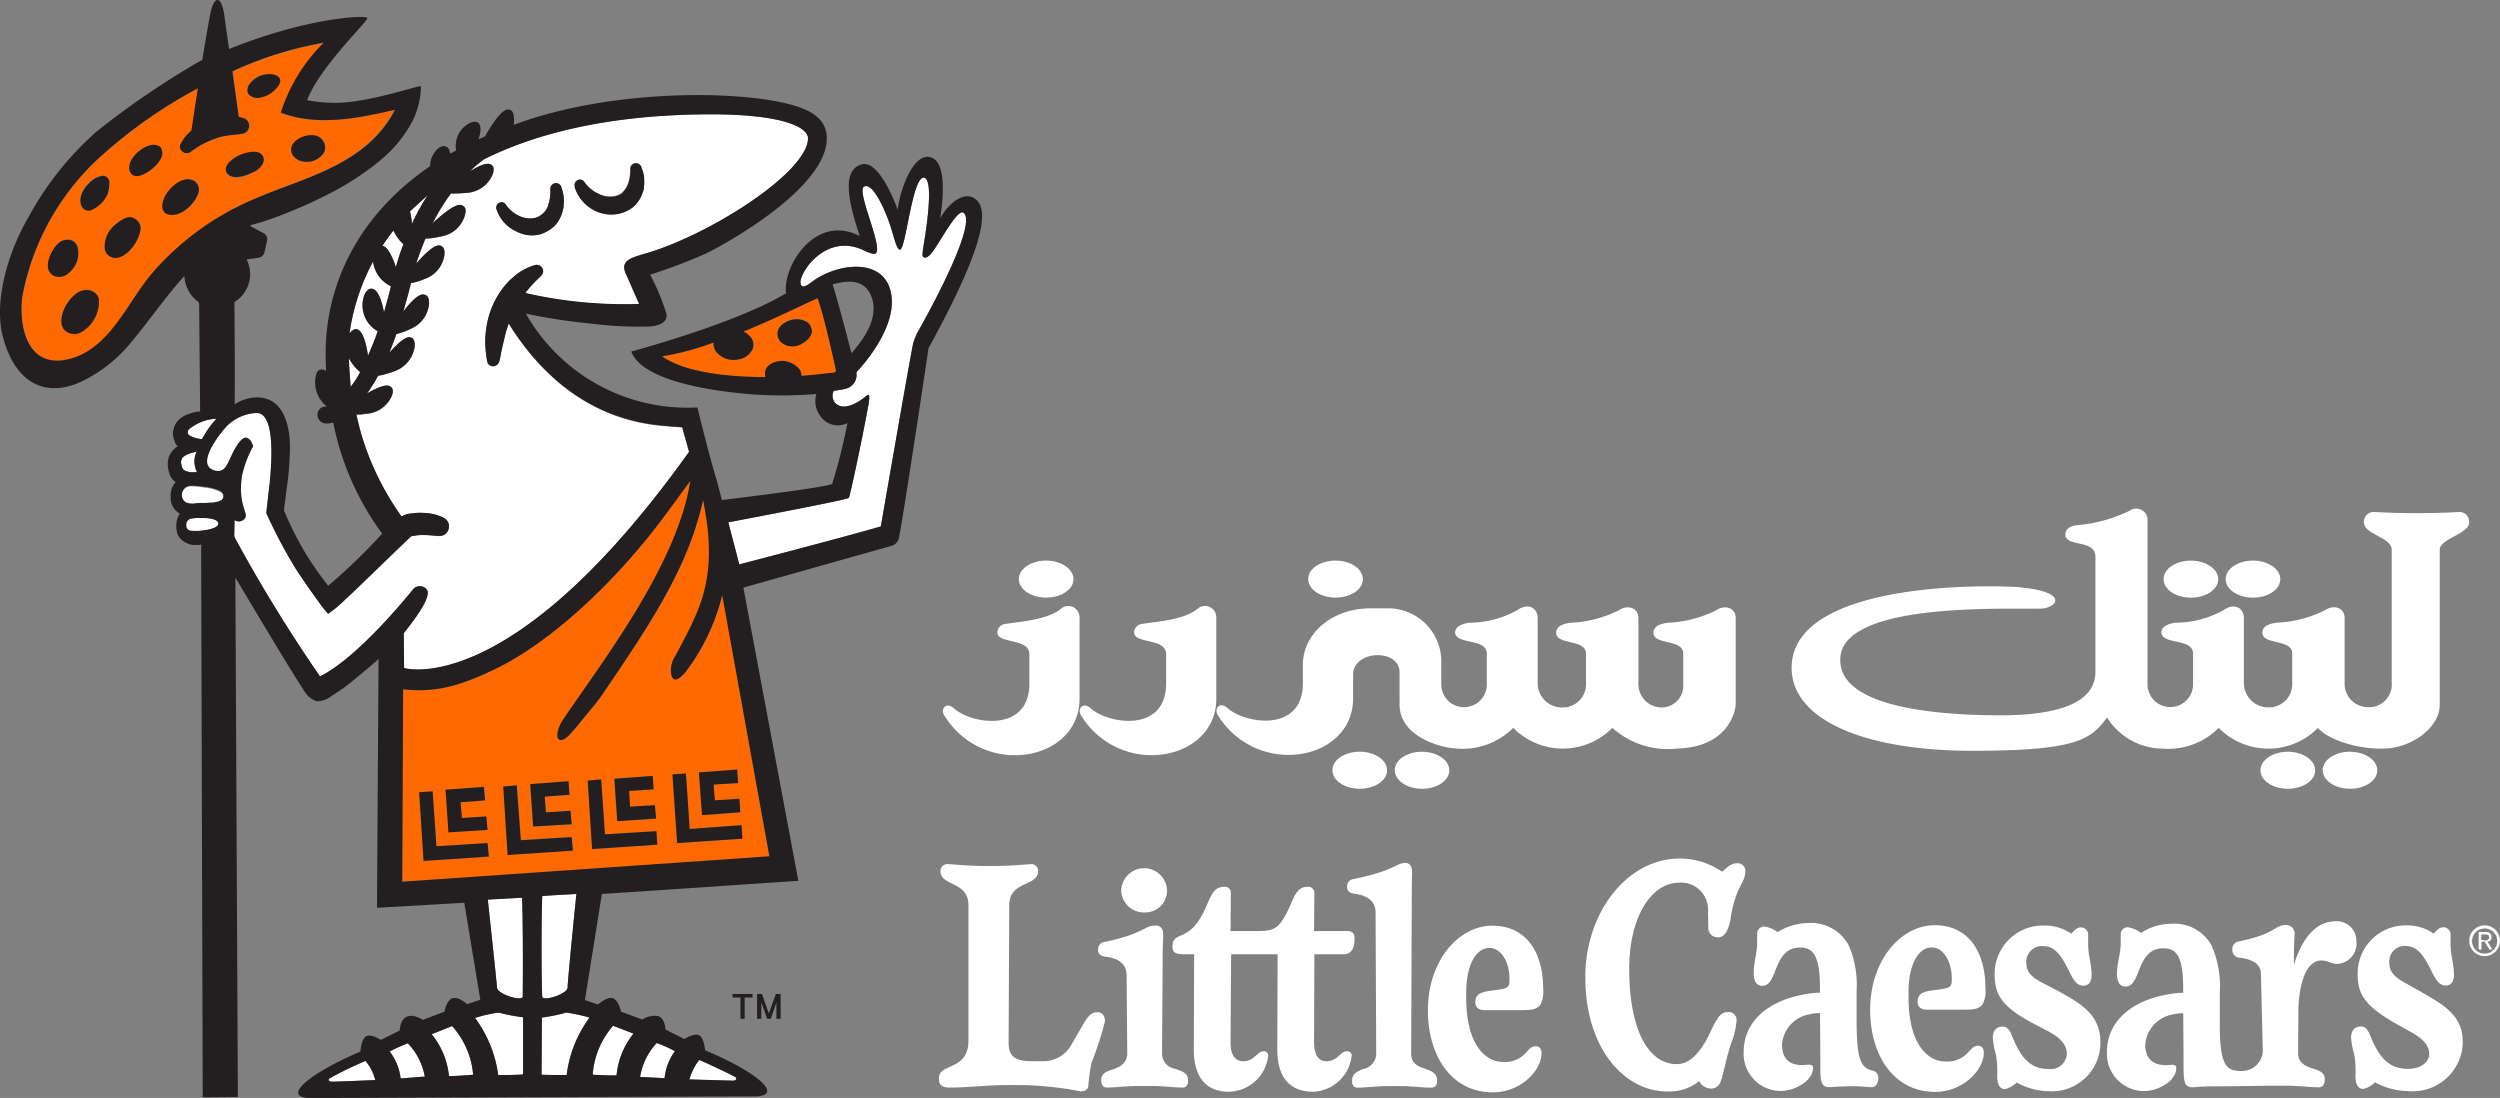
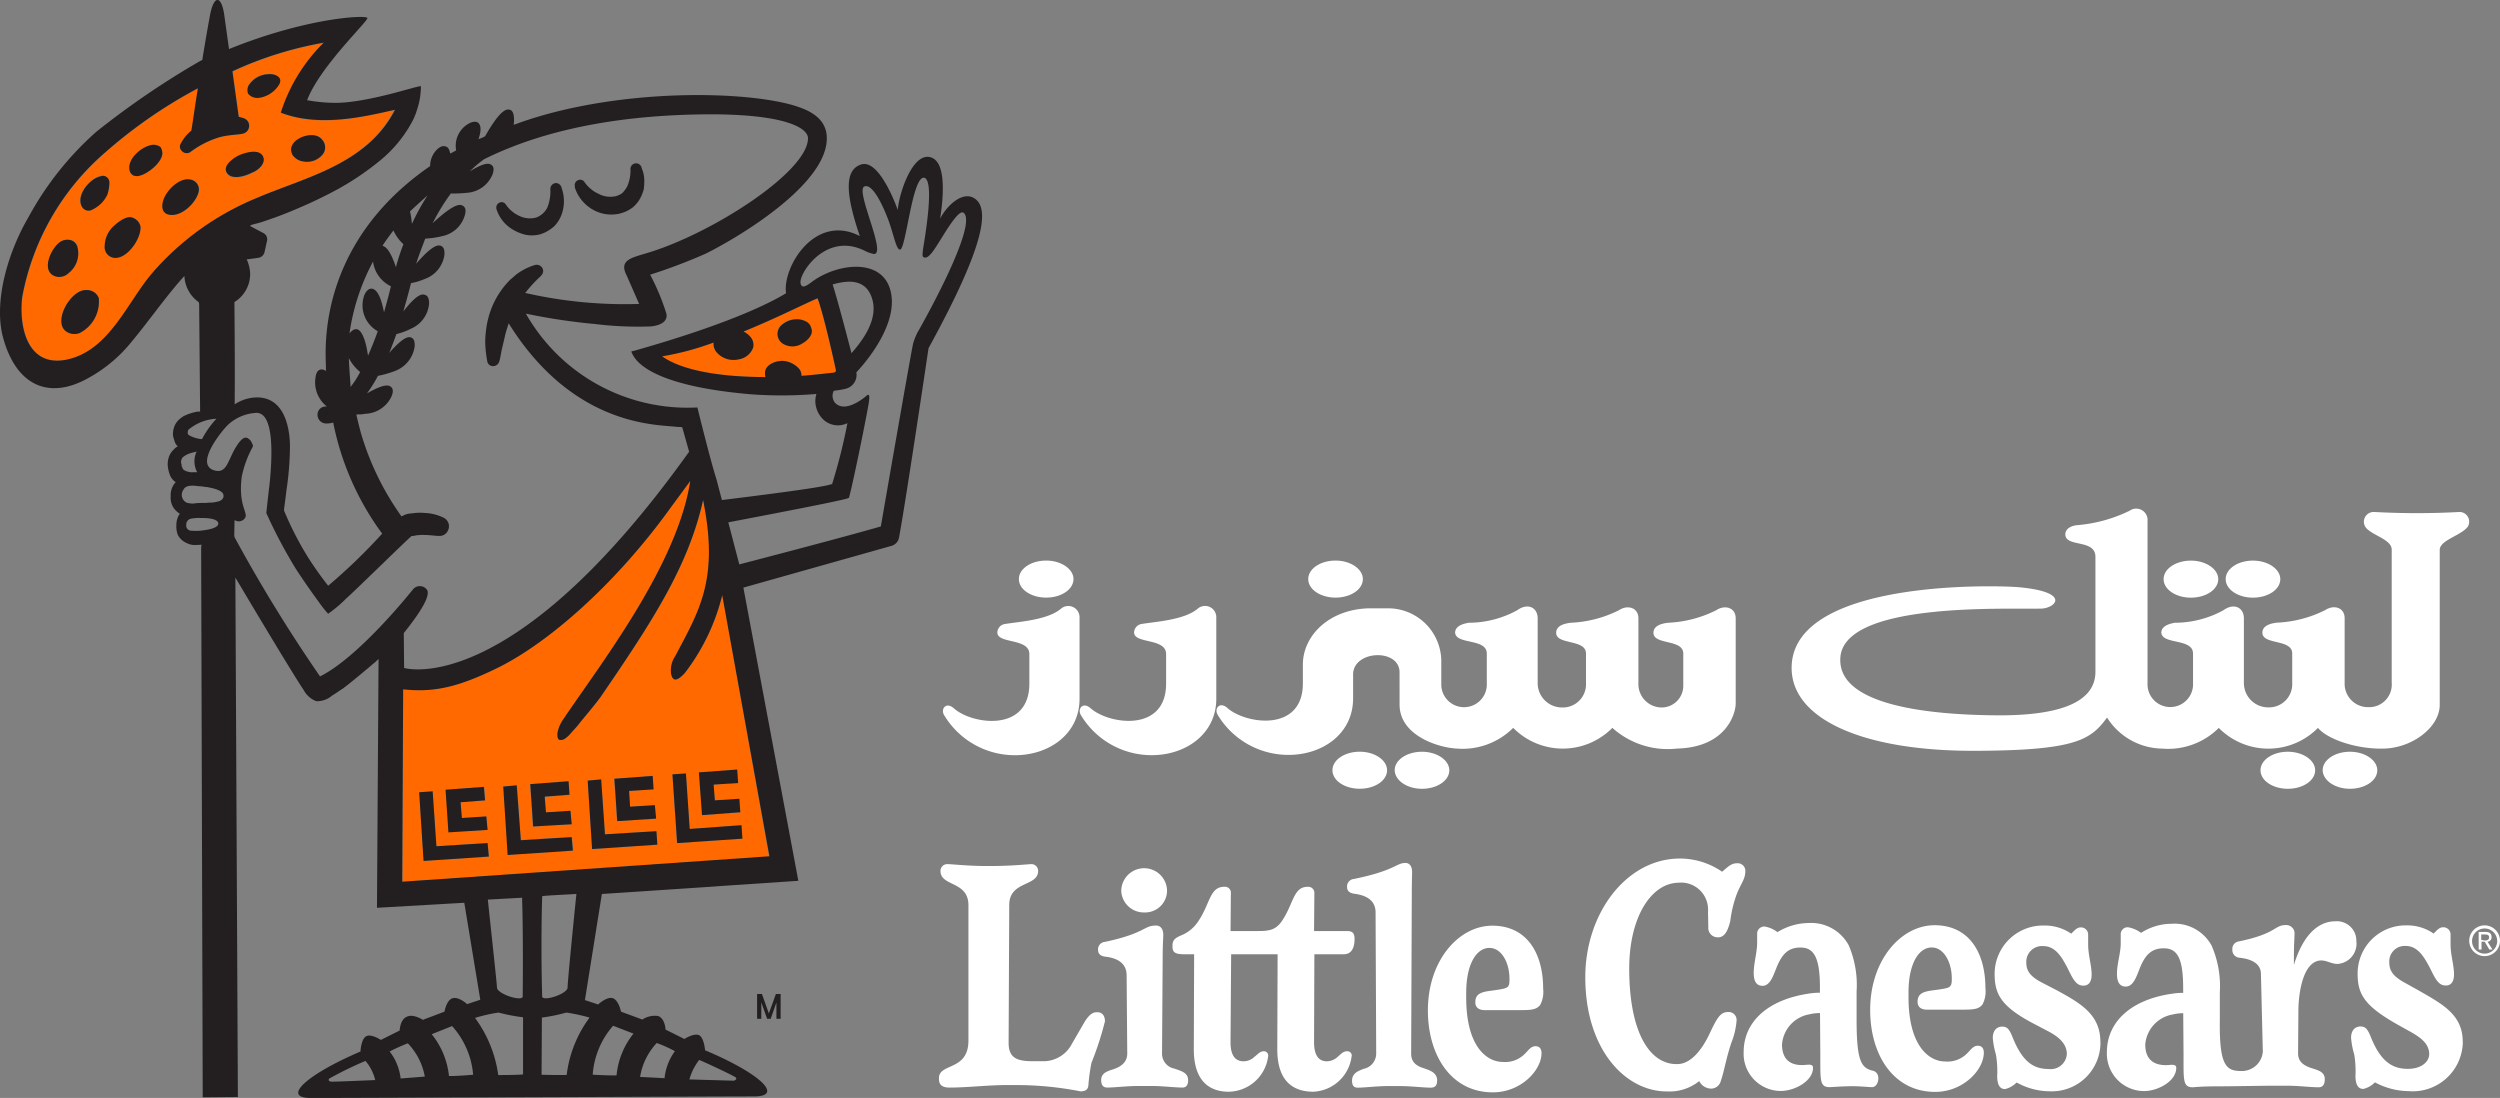
<svg xmlns="http://www.w3.org/2000/svg" width="174.66" height="76.706" viewBox="0 0 174.66 76.706">
  <rect x="0" y="0" width="174.66" height="76.706" fill="#808080" stroke="none" />
  <defs>
    <clipPath id="clip-path">
      <rect id="Rectangle_2" data-name="Rectangle 2" width="174.66" height="76.706" fill="none" />
    </clipPath>
  </defs>
  <g id="Group_3" data-name="Group 3" transform="translate(0.001 0)">
-     <path id="Path_1" data-name="Path 1" d="M71.725,95.428v.247h-.549v1.488h-.294V95.675h-.55v-.247Z" transform="translate(-19.152 -25.985)" fill="#231f20" />
    <path id="Path_2" data-name="Path 2" d="M73.024,95.428l.485,1.361L74,95.428h.331v1.736h-.294V96.017l-.4,1.146h-.25l-.406-1.15v1.15h-.294V95.428Z" transform="translate(-19.794 -25.985)" fill="#231f20" />
    <g id="Group_2" data-name="Group 2" transform="translate(-0.001 0)">
      <g id="Group_1" data-name="Group 1" clip-path="url(#clip-path)">
        <path id="Path_3" data-name="Path 3" d="M198.13,87.1a1.074,1.074,0,0,0,0,2.149,1.074,1.074,0,1,0,0-2.149m0,1.974a.872.872,0,0,1-.877-.9.878.878,0,1,1,.877.9m.483-1.163c0-.241-.132-.351-.438-.351h-.461v1.228h.2v-.548h.218l.33.548h.219l-.35-.548a.3.3,0,0,0,.285-.33m-.723.2v-.373h.262c.22,0,.285.065.285.2s-.065.219-.307.219Zm-78.915,8.112a2.826,2.826,0,0,1-2.675,2.5c-1.316,0-2.521-.635-2.521-2.96l.022-6.644h-3.246l-.044,6.14c0,.9.307,1.338.921,1.338a1.114,1.114,0,0,0,.746-.307c.307-.241.394-.394.68-.394a.3.3,0,0,1,.285.328,2.826,2.826,0,0,1-2.763,2.5c-1.228,0-2.434-.635-2.434-2.96l.023-6.644h-.658c-.68,0-.855-.132-.855-.548,0-.4.109-.549.548-.746a2.617,2.617,0,0,0,1.294-1.074c.789-1.184.767-2.346,1.776-2.346a.415.415,0,0,1,.461.46l-.022,2.631h1.864c.811,0,1.294-.044,1.755-.745.789-1.185.767-2.346,1.776-2.346a.426.426,0,0,1,.461.46l-.022,2.631h2.28c.351,0,.549.088.549.549,0,.416-.087,1.074-.768,1.074h-2.039l-.022,6.14c0,.9.307,1.338.9,1.338a1.129,1.129,0,0,0,.768-.329c.306-.263.394-.373.658-.373a.3.3,0,0,1,.307.328m5.963,1.733c0,.285-.108.482-.437.482-.527,0-1.382-.11-2.149-.11h-.877c-.746,0-1.579.11-2.084.11-.306,0-.394-.2-.394-.482,0-.526.416-.68.811-.833a1.091,1.091,0,0,0,.876-1.053l-.044-9.932c-.022-.548-.328-1.1-1.49-1.249-.329-.044-.5-.2-.5-.461a.522.522,0,0,1,.482-.571c2.894-.592,2.938-1.118,3.6-1.118.284,0,.46.241.46.636,0,.219-.022.592-.022,1.666l-.044,11.029c0,.592.373.855.877,1.009.439.154.942.307.942.877M102.88,84.707a1.6,1.6,0,0,1,3.2,0,1.532,1.532,0,0,1-1.6,1.49,1.576,1.576,0,0,1-1.6-1.49m27.015,6.666c.108-.11.108-.307.108-.549,0-1.1-.547-2.149-1.4-2.149-.9,0-1.623,1.118-1.623,3.136v.329c0,3.53,1.512,4.5,2.543,4.5a1.92,1.92,0,0,0,1.535-.548c.263-.242.417-.549.768-.549.306,0,.416.22.416.482,0,1.207-1.447,2.741-3.4,2.741-2.917,0-4.539-2.588-4.539-5.723,0-3.509,2.171-5.921,4.5-5.921,2.391,0,3.553,1.885,3.553,4.408a1.964,1.964,0,0,1-.2,1.118c-.285.373-.679.373-1.6.373h-2.28c-.4,0-.659-.175-.659-.548,0-.57.373-.723,1.14-.811.789-.11,1.009-.154,1.141-.285M101.74,93.807A21.9,21.9,0,0,1,100.8,96.7a13.1,13.1,0,0,0-.22,1.623c-.044.263-.219.373-.548.373a23.2,23.2,0,0,0-4.408-.439h-.745c-1.359,0-2.7.175-4.013.175-.7,0-.723-.4-.723-.658,0-1.075,2.061-.482,2.061-2.631V85.693c0-1.71-1.951-1.293-1.951-2.39a.467.467,0,0,1,.46-.482c.373,0,1.381.132,2.785.132h.329c1.4,0,2.61-.132,2.784-.132a.468.468,0,0,1,.461.482c0,1.1-2.017.68-2.017,2.368l-.044,9.561c-.022,1.14.57,1.359,1.71,1.359h.811a2.252,2.252,0,0,0,1.908-1.228l.877-1.514c.351-.57.613-.68.855-.68.438-.022.57.329.57.636m5.811,4.1c0,.285-.087.526-.394.526-.526,0-1.4-.11-2.193-.11h-.878c-.789,0-1.666.11-2.193.11-.329,0-.416-.242-.416-.526,0-.482.416-.614.833-.746.461-.154.987-.438.987-1.1l-.044-5.525c-.022-.549-.328-1.118-1.513-1.25-.329-.044-.482-.219-.482-.461a.521.521,0,0,1,.482-.57c2.872-.614,2.675-1.14,3.575-1.14.307,0,.5.241.5.658,0,.219-.044.592-.044,1.666l-.044,6.621a1.065,1.065,0,0,0,.878,1.053c.416.154.942.263.942.79m63.742-2.653a3.4,3.4,0,0,1-3.574,3.443,4.791,4.791,0,0,1-2.281-.614,1.713,1.713,0,0,1-.812.461c-.437,0-.547-.439-.547-.921a6.981,6.981,0,0,0-.088-1.491,5.674,5.674,0,0,1-.22-1.162c0-.5.263-.79.659-.79.328,0,.482.154.7.68.679,1.733,1.447,2.281,2.543,2.281a1.131,1.131,0,0,0,1.272-1.03c0-.745-.571-1.228-1.338-1.623l-.747-.394c-2.5-1.272-2.96-2.149-2.96-3.6a3.379,3.379,0,0,1,3.443-3.377,3.24,3.24,0,0,1,1.907.57c.263-.263.417-.438.659-.438a.5.5,0,0,1,.525.5v.7c0,.723.242,1.447.242,2.1,0,.461-.176.768-.57.768-.482,0-.7-.373-1.1-1.206-.394-.746-.833-1.557-1.709-1.557a1.1,1.1,0,0,0-1.185,1.14c0,.526.2.942,1.075,1.4l1.1.57c1.6.878,3,1.666,3,3.574m17.892-6.973a1.423,1.423,0,0,1-1.315,1.535c-.439,0-.746-.242-1.141-.242-1.118,0-1.557,1.776-1.6,3.377l-.022,3.114c0,.57.372.832.877,1.009.439.154.987.241.987.79,0,.306-.088.57-.438.57-.527,0-1.4-.11-2.216-.11h-.877c-.9,0-2.872.044-4.057.044-.592,0-1.184.023-1.622.066-.7,0-.657-.461-.657-2.193l-.022-2.982a2.96,2.96,0,0,0-.724.087,2.313,2.313,0,0,0-1.929,2.105c0,1.009.571,1.513,1.666,1.426.372-.044.5.021.5.2,0,.943-1.294,1.623-2.258,1.623a2.61,2.61,0,0,1-2.588-2.719c0-2.1,1.667-3.705,4.67-4.1a4.535,4.535,0,0,1,.659-.044v-.306c0-2.105-.4-2.807-1.359-2.807-.857,0-1.294.46-1.667,1.381-.242.613-.46,1.293-.987,1.293-.417,0-.613-.306-.613-.9,0-.7.263-1.425.263-2.127v-.592a.487.487,0,0,1,.5-.526,2.138,2.138,0,0,1,.921.394,3.942,3.942,0,0,1,2.127-.636,2.942,2.942,0,0,1,2.807,1.535,7.118,7.118,0,0,1,.569,3.246v1.974c-.044,3.135.44,3.53,1.469,3.53a1.468,1.468,0,0,0,1.535-1.359l-.132-5.416c0-.5-.307-1.009-1.513-1.14a.533.533,0,0,1-.483-.57.523.523,0,0,1,.461-.57c2.654-.549,2.456-1.14,3.267-1.14a.582.582,0,0,1,.615.636c0,.241-.044.613-.044,1.688v.46c.657-2.148,1.733-3.048,2.895-3.048a1.364,1.364,0,0,1,1.468,1.447m-50.8,1.842c0,4.539,1.469,6.731,3.355,6.688.921,0,1.711-.943,2.281-2.171.592-1.272.811-1.447,1.271-1.469a.558.558,0,0,1,.592.614,5.315,5.315,0,0,1-.372,1.557c-.4,1.228-.461,1.864-.745,2.7a.7.7,0,0,1-.68.482.954.954,0,0,1-.811-.526,3.315,3.315,0,0,1-2.237.723c-2.873.023-5.723-2.872-5.723-7.981,0-4.43,2.828-8.223,6.512-8.289a5.2,5.2,0,0,1,3.047.921c.44-.373.637-.592,1.052-.592a.531.531,0,0,1,.571.548c0,.57-.308.855-.615,1.645a8.383,8.383,0,0,0-.437,1.842c-.132.526-.33,1.14-.855,1.14a.657.657,0,0,1-.68-.724l-.022-1.074a1.886,1.886,0,0,0-2.083-2.017c-1.908.044-3.42,2.434-3.42,5.986m58.238,5.131a3.5,3.5,0,0,1-3.794,3.443,5.052,5.052,0,0,1-2.346-.614,1.712,1.712,0,0,1-.811.461c-.439,0-.549-.439-.549-.921a7.1,7.1,0,0,0-.087-1.491,5.629,5.629,0,0,1-.221-1.162c0-.5.263-.79.659-.79.329,0,.482.154.7.68.68,1.733,1.49,2.281,2.609,2.281.986,0,1.491-.526,1.491-1.03,0-.724-.592-1.162-1.338-1.578l-.79-.439c-2.39-1.338-2.872-2.149-2.872-3.6a3.354,3.354,0,0,1,3.4-3.377,3.241,3.241,0,0,1,1.908.57c.263-.263.416-.438.658-.438a.5.5,0,0,1,.526.5v.7c0,.723.241,1.447.241,2.1,0,.461-.175.768-.57.768-.483,0-.7-.373-1.1-1.206-.4-.746-.833-1.557-1.712-1.557a1.08,1.08,0,0,0-1.14,1.14c0,.526.2.942,1.031,1.4l1.1.614c1.557.9,3,1.644,3,3.53m-35.807-3.881c.11-.11.11-.307.11-.549,0-1.1-.549-2.149-1.4-2.149-.9,0-1.623,1.118-1.623,3.136v.329c0,3.53,1.514,4.5,2.543,4.5a1.923,1.923,0,0,0,1.535-.548c.262-.242.416-.549.767-.549.308,0,.417.22.417.482,0,1.207-1.447,2.741-3.4,2.741-2.917,0-4.54-2.588-4.54-5.723,0-3.509,2.172-5.921,4.5-5.921,2.39,0,3.552,1.885,3.552,4.408a1.951,1.951,0,0,1-.2,1.118c-.284.373-.679.373-1.6.373h-2.28c-.4,0-.659-.175-.659-.548,0-.57.373-.723,1.141-.811.811-.11,1.031-.154,1.14-.285m-5.021,6.4c0,.307-.132.658-.461.658-.154,0-.833-.066-1.316-.066-.613,0-1.205.044-1.622.066-.7,0-.657-.461-.657-2.193l-.022-2.982a3.022,3.022,0,0,0-.747.087,2.311,2.311,0,0,0-1.907,2.105c0,1.009.547,1.535,1.666,1.426.372-.044.5.021.5.2,0,.943-1.294,1.623-2.258,1.623a2.6,2.6,0,0,1-2.588-2.719c0-2.083,1.645-3.684,4.67-4.1a4.535,4.535,0,0,1,.659-.044v-.351c0-2.105-.417-2.807-1.36-2.807-.878,0-1.293.482-1.666,1.382-.242.613-.461,1.293-.987,1.293-.417,0-.613-.306-.613-.9,0-.7.24-1.425.24-2.127v-.592a.5.5,0,0,1,.5-.526,2.042,2.042,0,0,1,.921.394,4.216,4.216,0,0,1,2.149-.636,2.987,2.987,0,0,1,2.828,1.557,7.035,7.035,0,0,1,.549,3.224V93.7c0,2.894.329,3.354,1.119,3.552a.489.489,0,0,1,.394.526" transform="translate(-24.545 -22.45)" fill="#fff" />
        <path id="Path_4" data-name="Path 4" d="M182.053,55.059c1.053,0,1.907-.57,1.907-1.294,0-.7-.854-1.293-1.907-1.293s-1.907.57-1.907,1.293.855,1.294,1.907,1.294m6.776,13.353c1.052,0,1.907-.57,1.907-1.293,0-.7-.855-1.294-1.907-1.294s-1.908.57-1.908,1.294c.023.723.877,1.293,1.908,1.293m-4.341,0c1.052,0,1.907-.57,1.907-1.293,0-.7-.855-1.294-1.907-1.294s-1.908.57-1.908,1.294.855,1.293,1.908,1.293M167.23,55.827c1.03-.023,2.149-1.14-1.469-1.491-1.6-.154-15.941-.571-15.941,5.635,0,3.508,4.824,5.81,12.806,5.789,7.06-.023,8.091-.768,9.231-2.325a4.628,4.628,0,0,0,3.859,2.171,5,5,0,0,0,3.947-1.447,4.865,4.865,0,0,0,6.928,0c.658.789,2.675,1.491,4.583,1.447,2.061-.044,3.925-1.535,3.925-3.048V51.727c0-.7,1.534-1.009,1.973-1.645a.68.68,0,0,0-.57-1.009,54.788,54.788,0,0,1-6.008,0,.683.683,0,0,0-.57,1.074c.439.571,1.82.834,1.82,1.557V61a1.576,1.576,0,0,1-1.622,1.71A1.634,1.634,0,0,1,188.456,61v-4.5c0-.768-.768-.965-1.36-.57a8.3,8.3,0,0,1-3.377.877c-.329.044-1.009.154-1.009.7,0,.877,2.105.416,2.083,1.469v2.039a1.621,1.621,0,0,1-1.666,1.71,1.7,1.7,0,0,1-1.71-1.71V56.507c0-.768-.7-1.1-1.425-.57a7.08,7.08,0,0,1-3.4.877c-.219.044-.921.154-.943.68.044.877,2.237.373,2.215,1.491V61.2a1.592,1.592,0,0,1-3.179,0V49.709a.793.793,0,0,0-1.249-.723,10.272,10.272,0,0,1-3.663,1.009c-.263.022-.811.153-.833.636,0,.942,2.105.306,2.105,1.578v8.025c0,2.346-3,3.048-6.709,3.048-5.066-.021-11.117-.723-11.117-3.858-.066-4.122,11.665-3.531,14.011-3.6m-44.8,6.709c0,2.149,2.675,3,3.991,3.07a5,5,0,0,0,3.947-1.447,4.865,4.865,0,0,0,6.928,0,5.79,5.79,0,0,0,4.517,1.447c3.486-.088,4.1-2.5,4.1-3.136V56.507c0-.768-.768-.965-1.359-.57a8.309,8.309,0,0,1-3.377.877c-.329.044-1.009.154-1.009.7,0,.877,2.1.416,2.083,1.469v2.236a1.515,1.515,0,0,1-1.469,1.513,1.634,1.634,0,0,1-1.666-1.71V56.507c0-.768-.767-.965-1.359-.57a8.309,8.309,0,0,1-3.377.877c-.329.044-1.009.154-1.009.7,0,.877,2.1.416,2.083,1.469v2.039a1.621,1.621,0,0,1-1.666,1.71,1.7,1.7,0,0,1-1.71-1.71V56.507c0-.768-.7-1.1-1.426-.57a7.077,7.077,0,0,1-3.4.877c-.219.044-.921.154-.943.68.044.877,2.237.373,2.215,1.491V61.2a1.592,1.592,0,0,1-3.18,0V59.423a3.714,3.714,0,0,0-3.661-3.618h-1.426c-2.807.088-4.583,1.952-4.583,3.925v1.316c0,3.443-3.991,2.85-5.262,1.732-.549-.5-.965.044-.68.483a5.762,5.762,0,0,0,5,2.784c2.346-.022,4.451-1.491,4.451-3.947V60.431c0-1.71,3.245-1.841,3.245-.154Zm-4.473-7.477c1.052,0,1.908-.57,1.908-1.294,0-.7-.856-1.293-1.908-1.293s-1.907.57-1.907,1.293.855,1.294,1.907,1.294m-20.216,0c1.052,0,1.907-.57,1.907-1.294,0-.7-.855-1.293-1.907-1.293s-1.908.57-1.908,1.293.856,1.294,1.908,1.294m3.113,7.741c-.548-.505-.965.044-.68.482a5.762,5.762,0,0,0,5,2.785c2.346-.022,4.451-1.491,4.451-3.946v-5.68a.785.785,0,0,0-1.316-.592c-.943.768-2.807.877-3.9,1.052a.617.617,0,0,0-.527.592c0,.811,2.237.373,2.237,1.513v2.061c0,3.443-3.991,2.85-5.263,1.733m18.792,5.613c1.053,0,1.908-.57,1.908-1.293,0-.7-.855-1.294-1.908-1.294s-1.907.57-1.907,1.294.855,1.293,1.907,1.293M91.3,62.8c-.548-.505-.965.044-.68.482a5.761,5.761,0,0,0,5,2.785c2.346-.022,4.451-1.491,4.451-3.946v-5.68a.785.785,0,0,0-1.316-.592c-.943.768-2.807.877-3.9,1.052a.615.615,0,0,0-.526.592c0,.811,2.236.373,2.236,1.513v2.061c0,3.443-4.013,2.85-5.262,1.733m32.693,5.613c1.053,0,1.908-.57,1.908-1.293,0-.7-.855-1.294-1.908-1.294s-1.907.57-1.907,1.294c.022.723.877,1.293,1.907,1.293m53.721-13.353c1.052,0,1.908-.57,1.908-1.294,0-.7-.856-1.293-1.908-1.293s-1.908.57-1.908,1.293.856,1.294,1.908,1.294" transform="translate(-24.65 -13.305)" fill="#fff" fill-rule="evenodd" />
        <path id="Path_5" data-name="Path 5" d="M28.692,62.725l.044-13.441c2.215.241,3.9-.2,6.446-1.426C38.712,46.17,43.47,42.07,47.4,36.632l1.4-1.907c-.9,5.9-6.314,12.849-8.88,16.664a2.5,2.5,0,0,0-.394.921c-.022.154-.022.439.131.505a.513.513,0,0,0,.4-.088,1.983,1.983,0,0,0,.437-.417c.176-.2.351-.373.505-.57.525-.658,1.03-1.228,1.535-1.908,3.617-5.284,6.139-9.143,7.169-13.77.022.154.066.329.088.46.964,5.219-.416,7.346-2.018,10.416a1.815,1.815,0,0,0-.306,1.272c.131.57.438.482.942-.044a14.654,14.654,0,0,0,2.631-5.459L54.3,60.992Zm17.695-4.407-.065-.943-1.733.11-.088-1.1,1.711-.11-.066-.943-2.676.2.2,2.96Zm-3.551,1.1-.264-3.837-.942.088.307,4.78,4.56-.306-.087-.943Zm5.656-4.253-.943.066.306,4.8,4.561-.307-.065-.943-3.618.263Zm1.14,2.916,2.674-.2-.087-.943-1.712.11-.087-1.1,1.732-.109-.065-.943-2.676.2Zm-9.121.636-.089-.943-1.71.132-.088-1.1,1.733-.131-.087-.943-2.676.2.2,2.96ZM31.06,60.247,30.8,56.41l-.942.065.306,4.8,4.561-.306-.066-.943Zm3.574-1.14-.088-.942-1.71.11-.088-1.1,1.732-.132-.065-.943-2.675.2.2,2.96Zm2.324.7L36.7,55.971l-.944.088.308,4.78,4.56-.307-.087-.943Zm19.6-32.429a.716.716,0,0,0-.242-.571,1.667,1.667,0,0,0-.942-.461c-.5-.065-1.316.2-1.359.79a1.664,1.664,0,0,0,.022.329c-2.654,0-5.636-.329-7.215-1.447a19.558,19.558,0,0,0,3.6-.965.888.888,0,0,0,.153.613,1.571,1.571,0,0,0,1.557.571,1.3,1.3,0,0,0,1.053-.833.853.853,0,0,0-.175-.724,1.5,1.5,0,0,0-.5-.394c2.368-.965,4.386-2,5.175-2.3.394,1.053,1.1,4.166,1.273,4.977a.175.175,0,0,1-.154.219c-.483.023-1.272.132-2.238.2m.33-3.794a1.368,1.368,0,0,0-.768-.175,1.624,1.624,0,0,0-1.009.438.81.81,0,0,0,.175,1.294,1.258,1.258,0,0,0,1.272-.022c.373-.2.834-.636.658-1.1-.022-.2-.154-.307-.328-.439M22.815,10.671c-.745-.33-2.28.373-1.753,1.315a.9.9,0,0,0,.68.417,1.459,1.459,0,0,0,1.425-.526.793.793,0,0,0-.065-.987.483.483,0,0,0-.286-.219m-5.744,1.469c-.351.219-.965.7-.614,1.162.373.461,1.294.154,1.71-.065.351-.154.964-.636.79-1.118a.529.529,0,0,0-.22-.263c-.438-.263-1.315.066-1.666.285m2.257-5.854a1.682,1.682,0,0,0-1.315.658.674.674,0,0,0-.132.7.889.889,0,0,0,.811.263,1.974,1.974,0,0,0,1.315-.855c.374-.549-.262-.79-.68-.768M12.049,14.99c-.175.438-.219,1.052.4,1.14.833.132,1.82-.811,2.017-1.578A.719.719,0,0,0,14,13.674c-.789-.219-1.688.658-1.952,1.316M9.813,16.327c-.394-.153-1.009.329-1.271.571a1.933,1.933,0,0,0-.658,1.425.752.752,0,0,0,.635.811c.943.11,1.952-1.4,1.864-2.193a.8.8,0,0,0-.571-.614M7.884,13.411a.364.364,0,0,0-.263,0c-.79.132-1.8,1.359-1.338,2.149a.545.545,0,0,0,.416.263.572.572,0,0,0,.329-.088,2.1,2.1,0,0,0,1.03-1.052,1.748,1.748,0,0,0,.176-.79.613.613,0,0,0-.351-.482M5.538,17.884a.924.924,0,0,0-.724.109c-.636.4-1.447,2.105-.307,2.434a.939.939,0,0,0,.878-.241,1.865,1.865,0,0,0,.592-1.93l-.022-.044a.787.787,0,0,0-.416-.329m6.249-6.447a.615.615,0,0,0-.548-.2c-.746.087-1.776.964-1.623,1.754a.565.565,0,0,0,.242.373.662.662,0,0,0,.5.022c.482-.11,1.535-.878,1.557-1.557a.508.508,0,0,0-.132-.394m-5.2,9.955c-1.162-.065-2.631,2.7-1.031,3.048a1.036,1.036,0,0,0,.571-.044,2.467,2.467,0,0,0,1.338-2.456.883.883,0,0,0-.877-.548M28.1,8.806c-1.952,3.815-6.271,4.715-9.6,6.14a19.471,19.471,0,0,0-7.236,5.218c-1.82,2.105-3.069,5.592-6.183,6.118-2.522.4-3.179-2.214-2.938-4.385a17.538,17.538,0,0,1,5.811-10.13,33.821,33.821,0,0,1,6.469-4.473c-.22,1.316-.373,2.5-.461,2.96a2.915,2.915,0,0,0-.745.921.4.4,0,0,0,.087.5.45.45,0,0,0,.57.088,6.469,6.469,0,0,1,2.062-1.052c.658-.176,1.359-.176,1.6-.242a.558.558,0,0,0,.46-.482A.547.547,0,0,0,17.64,9.4c-.108-.022-.218-.066-.372-.088L16.83,6.131a25.717,25.717,0,0,1,6.359-2,11.76,11.76,0,0,0-2.982,4.889c2.652,1.053,5.833.263,7.894-.219" transform="translate(-0.57 -1.126)" fill="#ff6900" />
-         <path id="Path_6" data-name="Path 6" d="M27.9,78.555c-.176,0-.264-.11-.154-.219a25.822,25.822,0,0,1,2.521-1.228,3.233,3.233,0,0,1,.679,1.338s-3.026.132-3.047.11m25.676-1.513c.022-.022,2.324,1.052,2.543,1.206.132.11,0,.22-.131.241L52.9,78.4a4.036,4.036,0,0,1,.68-1.359M34.609,16.633a15.447,15.447,0,0,0-1.1,2,3.924,3.924,0,0,0-.132-.877c.394-.373.811-.745,1.228-1.118m-2.39,2.456a2.992,2.992,0,0,0,.7.965,13.62,13.62,0,0,0-.526,1.6c-.373-1.118-.7-1.447-.944-1.491.242-.373.505-.723.768-1.074M30.794,21.26a2.226,2.226,0,0,0,1.249,1.732c-.154.659-.329,1.272-.482,1.82-.242-1.249-.549-1.578-.812-1.645-.2-.044-.4.088-.547.4a2.068,2.068,0,0,0,.92,2.565c-.219.636-.46,1.207-.68,1.71-.2-1.381-.526-1.776-.745-1.842-.2-.044-.373.066-.549.285a15.132,15.132,0,0,1,1.645-5.021m-1.579,8.529c-.044-.592-.088-1.162-.109-1.776a3.155,3.155,0,0,0,.789.964,5.869,5.869,0,0,1-.68,1.053.867.867,0,0,0,0-.242M18.865,33.671a2.2,2.2,0,0,1-.921-.285.331.331,0,0,1,0-.417,3.3,3.3,0,0,1,1.93-.745,6.124,6.124,0,0,0-1.009,1.447m-.394.877c-.154.044-.306.065-.417.109a1.513,1.513,0,0,0-.571.307.548.548,0,0,0-.087.2.53.53,0,0,0,0,.263.608.608,0,0,0,.065.241.864.864,0,0,0,.11.154,1.175,1.175,0,0,0,.569.154,1.891,1.891,0,0,0,.351,0,1.612,1.612,0,0,1-.022-1.425m.306,5.525a3.929,3.929,0,0,1-.723,0c-.066-.022-.307-.044-.307-.416a.418.418,0,0,1,.329-.439,2.969,2.969,0,0,1,.724-.044s1.184-.044,1.184.394c0,.416-1.207.5-1.207.5m1.557-2.39a.4.4,0,0,0-.108-.242.877.877,0,0,0-.373-.2,3.388,3.388,0,0,0-.505-.132.646.646,0,0,0-.284-.044l-.286-.044a2.5,2.5,0,0,0-.569-.044.689.689,0,0,0-.68.285.642.642,0,0,0,.219.9,1.4,1.4,0,0,0,.438.066,5.017,5.017,0,0,0,.571-.044h.307c.108,0,.2-.023.284-.023.177-.022.374-.044.527-.065a.871.871,0,0,0,.351-.154.346.346,0,0,0,.108-.263m12.39,40.652a3.878,3.878,0,0,0-.768-1.886,12.158,12.158,0,0,1,1.271-.57A4.516,4.516,0,0,1,34.412,78.2ZM36.1,78.16a5.459,5.459,0,0,0-1.206-2.917l1.425-.57a5.787,5.787,0,0,1,1.469,3.4s-1.228.11-1.688.088m5.175-.11c-.394.044-1.425.044-1.732.044A8.693,8.693,0,0,0,37.92,74.1a10.469,10.469,0,0,1,1.645-.373,13.233,13.233,0,0,0,1.71.329Zm-.022-5.416c-.132.33-1.8-.219-1.8-.657,0-.263-.613-5.833-.636-6.14l2.391-.132c.065,1.974.065,4.933.044,6.928m9.363,3.224a10.079,10.079,0,0,1,1.272.57,3.82,3.82,0,0,0-.723,1.886l-1.712-.088a4.5,4.5,0,0,1,1.162-2.368m-3.048-1.207,1.425.549a5.481,5.481,0,0,0-1.184,2.916c-.438.022-1.666-.044-1.666-.044a5.806,5.806,0,0,1,1.426-3.421m-1.645-.57a8.574,8.574,0,0,0-1.6,4.013c-.307,0-1.359,0-1.754-.022l.022-3.991a12.5,12.5,0,0,0,1.711-.351,12.518,12.518,0,0,1,1.622.351M42.612,65.6c.57-.065,1.8-.109,2.39-.154,0,0-.635,6.249-.613,6.535,0,.438-1.645.987-1.776.657-.065-2.016-.044-5.021,0-7.038M68.881,26.127a4.107,4.107,0,0,0-.351.855c-.154.636-2.259,12.784-2.259,12.784s-1.973.592-9.889,2.653l-.768-2.938c2.741-.526,8.289-1.578,8.421-1.71.087-.11.964-4.276,1.337-6.315.065-.373.22-1.118-.11-.811-.548.461-1.621,1.118-2.193.482a.775.775,0,0,1-.088-.833,7.729,7.729,0,0,0,.768-.132A1,1,0,0,0,64.561,29c.811-.856,3-3.531,2.368-5.767-.636-2.259-3.749-1.842-5.48-.549-.593.461-.681.307-.747.22a.481.481,0,0,1-.043-.241c.043-.79,1.885-3.465,4.494-2.15a2.453,2.453,0,0,0,.635.22c.9,0-1.316-4.43-.68-4.714.483-.22,1.119.9,1.6,2.126.439,1.075.614,2.3.9,2.281.417-.022.856-5.175,1.689-5.021.767.175,0,4.429-.066,4.889-.066.482-.087.636.066.68.328.11.745-.614,1.228-1.381.7-1.14,1.273-1.952,1.535-1.733.832.724-1.71,5.657-3.18,8.267M39.432,17.642a2.56,2.56,0,0,0,1.118,1.382,3.162,3.162,0,0,0,.921.373,2.34,2.34,0,0,0,1.03-.044,2.528,2.528,0,0,0,.943-.548,2.263,2.263,0,0,0,.549-.9,2.722,2.722,0,0,0-.023-1.776l-.022-.088a.427.427,0,0,0-.373-.263.413.413,0,0,0-.4.416,3.192,3.192,0,0,1-.2,1.294,1.409,1.409,0,0,1-.79.724,1.684,1.684,0,0,1-1.161-.11,2.13,2.13,0,0,1-.526-.329,2.29,2.29,0,0,1-.439-.482.345.345,0,0,0-.417-.132.357.357,0,0,0-.219.482M27.088,50.247a106.332,106.332,0,0,1-5.964-9.713l-.023-.11.023-1.074c.022,0,.043.022.066.022a.523.523,0,0,0,.679-.2c.2-.373-.505-.878-.241-2.873a7.688,7.688,0,0,1,.767-2.083.173.173,0,0,0-.021-.175,1.535,1.535,0,0,0-.132-.263,1.072,1.072,0,0,0-.154-.132c-.175-.131-.461-.175-1.03.878-.439.855-.571,1.578-1.361,1.338-1.359-.417.461-2.653.9-3.114a3.231,3.231,0,0,1,2.061-.9c1.273,0,1.1,3.2.9,5.065-.044.307-.22,1.929-.22,1.929a34.635,34.635,0,0,0,2.04,3.86c.306.482,1.052,1.578,1.623,2.346a7.759,7.759,0,0,0,.656.833,8.817,8.817,0,0,0,1.251-1.053c.372-.306,3.815-3.684,4.56-4.363.023-.022.11-.022.154-.022.066,0,.154-.044.242-.044a3.318,3.318,0,0,1,.5-.022c.329,0,.636.044.944.065H35.4a.634.634,0,0,0,.636-.373.663.663,0,0,0-.307-.9,3.239,3.239,0,0,0-1.315-.33,3.663,3.663,0,0,0-.68,0c-.11.023-.263.023-.373.044a2.082,2.082,0,0,0-.394.109c-.065.044-.108.044-.175.088a19.355,19.355,0,0,1-2.85-5.876c-.111-.417-.22-.856-.308-1.25.044.022.088,0,.132,0a1.972,1.972,0,0,0,.482-.044,2.1,2.1,0,0,0,1.842-1.206c.132-.307.132-.549-.044-.68-.11-.088-.373-.285-1.666.46a9.988,9.988,0,0,0,.767-1.228,6.763,6.763,0,0,0,1.162-.329,2.154,2.154,0,0,0,1.4-1.71c.022-.351-.044-.549-.242-.636-.131-.044-.438-.175-1.535,1.052.175-.416.329-.855.5-1.316a4.5,4.5,0,0,0,1.009-.373,2.083,2.083,0,0,0,1.272-1.776c0-.329-.088-.549-.306-.592-.132-.044-.483-.154-1.491,1.162.153-.549.329-1.162.482-1.776a.815.815,0,0,0,.044-.2,4.377,4.377,0,0,0,.943-.285,2.085,2.085,0,0,0,1.4-1.688c.044-.351-.044-.548-.241-.636-.132-.044-.482-.2-1.733,1.25a18.068,18.068,0,0,1,.659-1.733,5.953,5.953,0,0,0,1.183-.175,2.059,2.059,0,0,0,1.579-1.513c.088-.329.022-.548-.175-.635-.132-.066-.483-.263-2.084,1.228A14.531,14.531,0,0,1,36.253,16.5a2.777,2.777,0,0,0,.438,0c.2,0,.44-.022.7-.044a2.075,2.075,0,0,0,1.776-1.294c.11-.329.088-.548-.087-.657-.11-.066-.351-.263-1.513.46a8.078,8.078,0,0,1,1.009-.855C42.24,12.27,47.349,11,54.168,10.976c5.328-.022,6.994.921,7.017,1.666,0,2.391-6.952,6.819-11.469,8.091-.942.285-1.732.482-1.205,1.513l.876,2a31.219,31.219,0,0,1-7.96-.768,9.511,9.511,0,0,1,1.118-1.206v-.022a.411.411,0,0,0,.109-.439.453.453,0,0,0-.548-.285,3.98,3.98,0,0,0-.943.416,4.249,4.249,0,0,0-.438.307c-.132.131-.263.219-.4.351a5.918,5.918,0,0,0-1.161,1.71,6.268,6.268,0,0,0-.505,1.952,5.228,5.228,0,0,0-.021,1.009,8.373,8.373,0,0,0,.131,1.009.4.4,0,0,0,.329.307.442.442,0,0,0,.5-.329l.022-.044c.066-.263.11-.571.175-.856L40,26.5c.065-.307.175-.614.263-.9,4.561,7.3,10.459,7.083,11.775,7.236a2.8,2.8,0,0,1,.351.022l.482,1.71c-12.433,17.41-19.91,15.108-19.91,15.108l-.022-2.434c.308-.4,2-2.456,1.623-3.026a.615.615,0,0,0-.987-.022c-1.579,1.929-4.363,5-6.49,6.052m17.8-34.162a2.742,2.742,0,0,0,1.1,1.447,2.6,2.6,0,0,0,1.952.394,2.626,2.626,0,0,0,1.009-.461,2.259,2.259,0,0,0,.636-.9c.022-.066.066-.175.087-.241a.772.772,0,0,0,.044-.242,3.57,3.57,0,0,0,.022-.482,2.132,2.132,0,0,0-.175-.855l-.044-.11a.4.4,0,0,0-.373-.263.393.393,0,0,0-.394.4,2.72,2.72,0,0,1-.24,1.25,2.386,2.386,0,0,1-.33.438,1.363,1.363,0,0,1-.482.219,1.743,1.743,0,0,1-1.184-.175,2.077,2.077,0,0,1-.548-.351,2.273,2.273,0,0,1-.439-.482.353.353,0,0,0-.394-.131.381.381,0,0,0-.263.46Z" transform="translate(-4.733 -2.989)" fill="#fff" />
        <path id="Path_7" data-name="Path 7" d="M21.171,11.277a1.406,1.406,0,0,0,1.4-.526.791.791,0,0,0-.066-.987.835.835,0,0,0-.307-.242c-.745-.329-2.28.373-1.754,1.316a1.1,1.1,0,0,0,.723.439M45.839,57.192l-.088-.943-1.732.11-.066-1.1,1.711-.11-.066-.943-2.675.2.2,2.96ZM5.383,17.175l-.022-.044a.656.656,0,0,0-.416-.351.922.922,0,0,0-.723.109c-.636.4-1.447,2.105-.307,2.434a.938.938,0,0,0,.877-.242,1.74,1.74,0,0,0,.592-1.907M42.265,58.288,42,54.45l-.942.088.307,4.78,4.561-.306-.065-.943Zm5.657-4.253-.943.065.329,4.8,4.561-.307-.065-.943-3.618.263ZM68.051,13.842c-.79-.482-1.864.461-2.368,1.426.263-1.71.416-4.079-.746-4.3-1.249-.219-2.149,2.653-2.214,3.705,0,0-1.249-3.617-2.565-3.179-1.294.416-.965,2.412-.088,5-3.136-1.623-5.416,2.171-5.153,3.991-1.1.68-4.056,2.171-10.657,4.034a.426.426,0,0,0-.154.044s.044.109.066.154c.175.306.9,2.193,8.266,2.828a29.391,29.391,0,0,0,4.6-.021,1.747,1.747,0,0,0-.066.68,1.816,1.816,0,0,0,.636,1.184,1.49,1.49,0,0,0,1.491.219c.023,0,.11-.044.11-.065a38.969,38.969,0,0,1-1.074,4.275c-.33.088-.571.242-7.7,1.118l-.373-1.426c-.461-1.447-1.338-5.043-1.338-5.043A12.989,12.989,0,0,1,36.74,21.911a41.746,41.746,0,0,0,4.8.723,24.887,24.887,0,0,0,3.838.175c.5-.022,1.293-.219,1.184-.877a15.8,15.8,0,0,0-1.14-2.741A39.173,39.173,0,0,0,49.3,17.723c2.171-1.074,8.486-4.8,8.464-8.069,0-1.469-1.359-2.017-2.433-2.324C51.65,6.3,42.966,6.211,36.279,8.58a2.882,2.882,0,0,1-.394.132,1.754,1.754,0,0,0,.022-.483c-.022-.351-.132-.548-.329-.57-.154-.022-.571-.11-1.688,1.864a4.039,4.039,0,0,1-.461.2c.219-.635.154-.942.022-1.1s-.394-.154-.68,0a1.763,1.763,0,0,0-.9,1.885c-.131.066-.263.154-.416.219-.065-.306-.154-.438-.285-.482-.2-.087-.417-.021-.659.22a1.628,1.628,0,0,0-.46,1.14c-5.614,3.859-7.324,9.012-7.3,13.156,0,.416.022.811.022,1.162a.46.46,0,0,0-.307-.11c-.219,0-.373.175-.416.526a2.133,2.133,0,0,0,.789,2.062h-.065a.564.564,0,0,0-.592.548.608.608,0,0,0,.57.636h.065a1.471,1.471,0,0,0,.461-.066A19.5,19.5,0,0,0,26.7,37.282a39.715,39.715,0,0,1-3.772,3.64,23.78,23.78,0,0,1-1.4-1.974,22.366,22.366,0,0,1-1.688-3.289c0-.087.11-.855.176-1.425a21.6,21.6,0,0,0,.241-2.917c0-.219.11-3.574-2.324-3.552a2.879,2.879,0,0,0-1.535.482v-.5c.023-2.149-.021-6.644-.021-6.644a2.3,2.3,0,0,0,1.1-1.974,2.606,2.606,0,0,0-.242-1.009c.2-.022.549-.066.812-.11a.512.512,0,0,0,.438-.416l.175-.79a.489.489,0,0,0-.219-.5l-.943-.5v-.065c.242-.088.5-.132.768-.22.811-.263,1.578-.548,2.346-.877a31.989,31.989,0,0,0,3.026-1.447,19.475,19.475,0,0,0,2.96-2.017,8.993,8.993,0,0,0,2.171-2.631,4.533,4.533,0,0,0,.373-.9,5.094,5.094,0,0,0,.263-1.623c-.11-.087-3.6,1.14-5.921,1.162A11.107,11.107,0,0,1,21.456,7c.9-2.368,4.3-5.547,4.21-5.745C25.6,1.036,21.478,1.212,16,3.427L15.646.9c-.219-1.228-.68-1.183-.942,0-.088.439-.33,1.8-.571,3.289-.065.044-.109.044-.175.088A58.587,58.587,0,0,0,6.744,9.193a21.891,21.891,0,0,0-4.758,5.986C.669,17.416-.515,20.99.231,23.643c.943,3.377,3.267,4.3,5.987,2.741A10.061,10.061,0,0,0,9.133,23.95c1.338-1.6,2.434-3.223,3.75-4.67a2.356,2.356,0,0,0,.987,1.82.3.3,0,0,1,.044.175l.065,7.214v.263c-.065,0-.087.022-.132,0a3.438,3.438,0,0,0-.987.306,1.757,1.757,0,0,0-.5.417,1.345,1.345,0,0,0-.263.658.945.945,0,0,0,0,.351,3.3,3.3,0,0,0,.11.373.669.669,0,0,0,.219.328.762.762,0,0,0-.263.2,1.3,1.3,0,0,0-.373.57,1.557,1.557,0,0,0-.066.614,2.469,2.469,0,0,0,.154.635,1.045,1.045,0,0,0,.4.482c0,.023-.044.023-.044.044a1.322,1.322,0,0,0-.307.942,1.252,1.252,0,0,0,.526,1.14c.044.044.065.044.11.088a.734.734,0,0,0-.11.175,1.492,1.492,0,0,0-.132.636,1.619,1.619,0,0,0,.11.68,1.3,1.3,0,0,0,.658.57,1.224,1.224,0,0,0,.658.11,1.617,1.617,0,0,0,.329-.023l-.023.22.11,38.394,2.456-.022-.175-36.289c1.535,2.588,3.991,6.688,4.78,7.872a1.675,1.675,0,0,0,.877.767,1.609,1.609,0,0,0,1.1-.394c.263-.154.526-.351.768-.5.548-.417,1.1-.877,1.623-1.316.2-.154.351-.307.548-.461.044-.022.307-.285.307-.285l-.11,17.388,6.1-.351,1.118,6.775-.921.307s-.57-.526-.987-.416h-.022c-.438.132-.571.942-.571.942l-1.512.571s-.659-.438-1.118-.219c-.482.2-.5.964-.5.964l-1.316.658s-.658-.438-1.009-.263c-.373.175-.417,1.075-.417,1.075-3.794,1.622-5.569,3.267-3.42,3.245,1.359,0,29.535-.11,30.917-.11,2.149,0,.351-1.645-3.42-3.223,0,0-.066-.878-.417-1.052s-1.03.263-1.03.263l-1.316-.658s-.022-.745-.5-.943a1.566,1.566,0,0,0-1.118.242l-1.492-.549s-.153-.789-.57-.942c-.416-.132-1.03.438-1.03.438l-.921-.306,1.184-7.412,13.726-.921L51.935,41.053l10.349-2.917a.734.734,0,0,0,.527-.592c.46-2.434,2.061-13.222,2.061-13.222,4.034-7.345,4.276-9.823,3.179-10.481M23.166,75.566c-.175,0-.263-.11-.153-.219a25.814,25.814,0,0,1,2.521-1.228,3.23,3.23,0,0,1,.68,1.338s-3.026.132-3.048.11m25.677-1.513c.021-.022,2.324,1.052,2.543,1.206.131.11,0,.219-.132.241l-3.091-.087a4.03,4.03,0,0,1,.68-1.359m7.148-47.8a.715.715,0,0,0-.241-.571,1.672,1.672,0,0,0-.943-.461c-.5-.065-1.316.2-1.359.79a1.611,1.611,0,0,0,.023.329c-2.653,0-5.636-.329-7.214-1.447a19.544,19.544,0,0,0,3.6-.965.9.9,0,0,0,.154.613,1.556,1.556,0,0,0,1.557.571,1.294,1.294,0,0,0,1.052-.833.851.851,0,0,0-.175-.724,1.5,1.5,0,0,0-.5-.394c2.369-.965,4.386-2,5.175-2.324.4,1.052,1.1,4.166,1.272,4.977.044.154-.066.2-.154.219-.482.044-1.272.154-2.237.22m2.171-6.381c1.053-.306,2.193-.373,2.676.768.68,1.623-.7,3.267-1.36,4.034-.438-1.688-1.009-3.837-1.316-4.8M29.877,13.645a15.36,15.36,0,0,0-1.1,2,5.726,5.726,0,0,0-.132-.877c.4-.373.811-.746,1.228-1.118M27.487,16.1a2.957,2.957,0,0,0,.7.964,13.815,13.815,0,0,0-.526,1.6c-.373-1.118-.7-1.447-.942-1.491.241-.373.5-.723.768-1.074m-1.426,2.171A2.228,2.228,0,0,0,27.311,20c-.154.658-.329,1.272-.482,1.82-.241-1.249-.548-1.578-.811-1.645-.2-.044-.394.088-.548.4a2.07,2.07,0,0,0,.921,2.565c-.22.636-.461,1.206-.68,1.71-.2-1.381-.527-1.776-.746-1.842-.2-.044-.373.066-.548.285a15.091,15.091,0,0,1,1.645-5.021M24.482,26.8c-.044-.592-.087-1.162-.109-1.776a3.16,3.16,0,0,0,.789.965,5.782,5.782,0,0,1-.68,1.052.89.89,0,0,0,0-.241M10.668,19.038C8.848,21.144,7.6,24.63,4.485,25.156c-2.521.4-3.179-2.214-2.938-4.385a17.541,17.541,0,0,1,5.81-10.13,33.821,33.821,0,0,1,6.469-4.473c-.219,1.316-.373,2.5-.461,2.96a2.925,2.925,0,0,0-.745.921.4.4,0,0,0,.087.5.451.451,0,0,0,.571.088,6.457,6.457,0,0,1,2.061-1.052c.658-.176,1.359-.176,1.6-.242a.559.559,0,0,0,.461-.482.549.549,0,0,0-.351-.592c-.11-.044-.22-.066-.373-.11l-.439-3.179a25.7,25.7,0,0,1,6.381-2,11.944,11.944,0,0,0-3,4.889c2.719,1.053,5.9.263,7.981-.2-1.952,3.815-6.271,4.715-9.6,6.14a19.429,19.429,0,0,0-7.324,5.218M13.19,30a3.3,3.3,0,0,1,1.929-.745,6.66,6.66,0,0,0-1.009,1.425,2.186,2.186,0,0,1-.921-.285c-.11-.066-.088-.307,0-.4m-.527,2.171a.768.768,0,0,1,.088-.2,1.5,1.5,0,0,1,.57-.307c.132-.044.263-.065.417-.11a1.591,1.591,0,0,0,.044,1.447,1.879,1.879,0,0,0-.351,0,1.112,1.112,0,0,1-.571-.154.252.252,0,0,1-.109-.154.437.437,0,0,1-.066-.241.449.449,0,0,1-.022-.285m1.381,4.912a3.928,3.928,0,0,1-.723,0,.351.351,0,0,1-.307-.4.418.418,0,0,1,.329-.438,2.967,2.967,0,0,1,.724-.044s1.184-.044,1.184.394c0,.394-1.207.482-1.207.482m1.469-2.171a.659.659,0,0,1-.351.154,1.923,1.923,0,0,1-.526.065c-.087,0-.2.022-.285.022h-.307a4.647,4.647,0,0,0-.57.044,1.858,1.858,0,0,1-.438-.065.608.608,0,0,1-.22-.9c.132-.263.4-.285.68-.285.175,0,.373.044.571.044l.285.044a1.291,1.291,0,0,1,.285.044,2.8,2.8,0,0,1,.5.131,1.18,1.18,0,0,1,.373.2.35.35,0,0,1,.11.241.369.369,0,0,1-.11.263m6.841,12.345a107.08,107.08,0,0,1-5.964-9.713l-.021-.11.021-1.074c.023,0,.044.021.066.021a.523.523,0,0,0,.68-.2c.2-.373-.5-.877-.241-2.872a7.327,7.327,0,0,1,.768-2.083.174.174,0,0,0-.023-.175,1.454,1.454,0,0,0-.131-.263,1.033,1.033,0,0,0-.154-.132c-.176-.132-.461-.175-1.031.878-.438.854-.57,1.578-1.359,1.338-1.359-.417.461-2.653.9-3.114a3.124,3.124,0,0,1,2.062-.9c1.271,0,1.1,3.2.9,5.066-.044.307-.219,1.929-.219,1.929a34.731,34.731,0,0,0,2.039,3.859c.307.483,1.052,1.579,1.623,2.347a7.658,7.658,0,0,0,.658.833,8.858,8.858,0,0,0,1.249-1.053c.373-.307,3.815-3.684,4.561-4.363a.375.375,0,0,1,.154-.022c.065,0,.154-.044.241-.044a3.322,3.322,0,0,1,.5-.022c.329,0,.636.044.943.065h.087a.633.633,0,0,0,.636-.373.664.664,0,0,0-.307-.9,3.247,3.247,0,0,0-1.315-.329,3.535,3.535,0,0,0-.68,0c-.11.023-.263.023-.373.044a1.174,1.174,0,0,0-.394.109c-.065.044-.11.044-.175.088a19.363,19.363,0,0,1-2.85-5.876c-.11-.417-.22-.856-.307-1.25.044.022.087,0,.132,0a1.981,1.981,0,0,0,.482-.044,2.1,2.1,0,0,0,1.841-1.206c.132-.307.132-.549-.044-.68-.11-.087-.373-.285-1.666.461a9.986,9.986,0,0,0,.768-1.228,6.78,6.78,0,0,0,1.162-.329,2.153,2.153,0,0,0,1.4-1.71c.023-.351-.044-.549-.241-.636-.132-.044-.439-.175-1.535,1.074.176-.416.33-.855.505-1.316a4.5,4.5,0,0,0,1.009-.373,2.083,2.083,0,0,0,1.271-1.776c0-.328-.087-.548-.306-.592-.132-.044-.482-.154-1.492,1.162.154-.548.33-1.162.482-1.776a.787.787,0,0,0,.044-.2,4.372,4.372,0,0,0,.942-.285,2.088,2.088,0,0,0,1.4-1.688c.022-.351-.044-.548-.242-.636-.132-.044-.482-.2-1.732,1.25.2-.614.417-1.184.636-1.754a5.951,5.951,0,0,0,1.184-.175A2.06,2.06,0,0,0,32.485,15c.088-.329.022-.548-.175-.636-.132-.065-.482-.263-2.083,1.228A14.469,14.469,0,0,1,31.5,13.513a2.879,2.879,0,0,0,.439,0c.2,0,.439-.022.7-.044a2.078,2.078,0,0,0,1.776-1.294c.109-.329.088-.548-.088-.658-.109-.065-.351-.263-1.513.461a8.074,8.074,0,0,1,1.009-.855c3.705-1.842,8.792-3.092,15.611-3.136,5.328-.022,6.995.921,7.017,1.666,0,2.391-6.951,6.819-11.468,8.091-.942.285-1.732.482-1.206,1.49l.877,2a31.273,31.273,0,0,1-7.959-.768,9.507,9.507,0,0,1,1.118-1.206v-.023a.4.4,0,0,0,.11-.438.454.454,0,0,0-.548-.285,4.013,4.013,0,0,0-.943.417,4.087,4.087,0,0,0-.439.306c-.131.132-.263.22-.394.351a5.911,5.911,0,0,0-1.162,1.71,6.247,6.247,0,0,0-.5,1.952,5.23,5.23,0,0,0-.022,1.009,8.378,8.378,0,0,0,.132,1.009.4.4,0,0,0,.328.306.441.441,0,0,0,.505-.328L34.9,25.2c.065-.263.109-.57.175-.855l.2-.855c.066-.307.175-.614.263-.9,4.561,7.3,10.459,7.06,11.774,7.236a2.773,2.773,0,0,1,.351.022l.482,1.71C35.709,48.969,28.232,46.666,28.232,46.666l-.022-2.434c.307-.394,2-2.455,1.623-3.025a.615.615,0,0,0-.987-.022c-1.579,1.951-4.364,5.02-6.491,6.073M27.99,75.347a3.787,3.787,0,0,0-.767-1.886,12.074,12.074,0,0,1,1.271-.57,4.516,4.516,0,0,1,1.185,2.324Zm3.377-.175a5.533,5.533,0,0,0-1.207-2.917l1.426-.57a5.79,5.79,0,0,1,1.469,3.4s-1.228.11-1.688.088m5.175-.11c-.4.044-1.426.044-1.733.044a8.694,8.694,0,0,0-1.622-3.991,10.524,10.524,0,0,1,1.644-.373,13.2,13.2,0,0,0,1.711.329Zm-.022-5.416c-.132.329-1.8-.219-1.8-.657,0-.263-.614-5.833-.636-6.14l2.39-.132c.066,1.974.066,4.933.044,6.928m9.363,3.224a8.7,8.7,0,0,1,1.271.57,3.835,3.835,0,0,0-.723,1.886l-1.71-.088a4.5,4.5,0,0,1,1.162-2.368m-3.048-1.207,1.426.549a5.475,5.475,0,0,0-1.184,2.916c-.439.022-1.666-.044-1.666-.044a5.8,5.8,0,0,1,1.425-3.421m-1.644-.57a8.419,8.419,0,0,0-1.6,4.013c-.307,0-1.359,0-1.754-.022l.021-3.991a12.472,12.472,0,0,0,1.711-.351,12.56,12.56,0,0,1,1.623.351M37.88,62.607c.57-.065,1.8-.109,2.39-.154,0,0-.636,6.249-.614,6.535,0,.438-1.645.986-1.776.657-.066-2.017-.066-5.021,0-7.038m15.875-2.785L28.1,61.6l.066-13.441c2.214.242,3.9-.2,6.446-1.425,3.53-1.688,8.289-5.789,12.213-11.227l1.4-1.907c-.9,5.9-6.315,12.849-8.881,16.664a2.512,2.512,0,0,0-.394.921c-.022.154-.022.439.132.505a.509.509,0,0,0,.394-.088,1.99,1.99,0,0,0,.439-.417c.175-.2.351-.373.5-.57.526-.658,1.03-1.228,1.535-1.908,3.618-5.284,6.14-9.143,7.17-13.77a4.243,4.243,0,0,1,.088.46c.965,5.219-.417,7.368-2.017,10.416a1.812,1.812,0,0,0-.307,1.272c.132.57.439.482.942-.044a14.654,14.654,0,0,0,2.631-5.459ZM64.148,23.139a4.17,4.17,0,0,0-.351.855c-.153.636-2.258,12.784-2.258,12.784s-1.974.592-9.889,2.653l-.768-2.938c2.741-.526,8.289-1.578,8.42-1.71.088-.11.965-4.276,1.338-6.315.065-.373.219-1.118-.11-.811-.549.461-1.6,1.118-2.193.482a.772.772,0,0,1-.088-.833c.263-.044.526-.066.768-.132a1,1,0,0,0,.811-1.162c.812-.855,3-3.53,2.369-5.766-.636-2.259-3.75-1.843-5.482-.549-.592.461-.68.307-.746.219a.471.471,0,0,1-.044-.241c.044-.79,1.885-3.464,4.5-2.149a2.448,2.448,0,0,0,.636.22c.9,0-1.316-4.43-.68-4.714.482-.22,1.118.9,1.6,2.126.438,1.074.613,2.3.9,2.281.416-.022.855-5.175,1.688-5.021.767.175,0,4.429-.065,4.889-.066.482-.088.636.065.68.329.11.746-.614,1.228-1.381.7-1.14,1.272-1.952,1.535-1.733.833.724-1.711,5.657-3.18,8.267m-7.806-.658a1.364,1.364,0,0,0-.767-.175,1.621,1.621,0,0,0-1.009.439.808.808,0,0,0,.175,1.294,1.258,1.258,0,0,0,1.272-.023c.373-.2.855-.635.658-1.1a.685.685,0,0,0-.33-.439m-7.3,34.469,2.675-.2-.065-.943-1.711.11-.088-1.1,1.711-.109-.065-.943-2.676.2ZM6.02,20.267c-1.163-.065-2.631,2.675-1.031,3.048a1.037,1.037,0,0,0,.571-.044A2.469,2.469,0,0,0,6.9,20.815a.885.885,0,0,0-.877-.548M30.49,59.121l-.263-3.837-.943.065.307,4.8,4.561-.306-.087-.943Zm9.451-1.535-.087-.943-1.711.11-.087-1.1,1.732-.131-.065-.943-2.675.2.2,2.96Zm-5.876.394-.088-.942-1.71.11-.088-1.1,1.711-.132-.088-.943-2.675.2.2,2.981ZM34.7,14.653a2.557,2.557,0,0,0,1.118,1.381,3.14,3.14,0,0,0,.921.373,2.34,2.34,0,0,0,1.03-.044,2.718,2.718,0,0,0,.943-.548,2.274,2.274,0,0,0,.548-.9,2.727,2.727,0,0,0-.022-1.776l-.022-.088a.428.428,0,0,0-.373-.263.412.412,0,0,0-.394.416,3.044,3.044,0,0,1-.2,1.272,1.407,1.407,0,0,1-.79.723,1.681,1.681,0,0,1-1.162-.109,2.144,2.144,0,0,1-.526-.329,2.287,2.287,0,0,1-.438-.482.346.346,0,0,0-.417-.132.387.387,0,0,0-.219.5M40.16,13.1a2.743,2.743,0,0,0,1.1,1.447,2.6,2.6,0,0,0,1.952.394,2.487,2.487,0,0,0,1.009-.461,2.268,2.268,0,0,0,.636-.9c.022-.065.065-.175.087-.241a.79.79,0,0,0,.044-.241,3.455,3.455,0,0,0,.023-.482,2.138,2.138,0,0,0-.175-.856l-.023-.087a.4.4,0,0,0-.373-.263.393.393,0,0,0-.394.394,2.714,2.714,0,0,1-.241,1.249,2.282,2.282,0,0,1-.33.439,1.377,1.377,0,0,1-.482.22,1.745,1.745,0,0,1-1.184-.176,2.1,2.1,0,0,1-.548-.351,2.292,2.292,0,0,1-.439-.482.353.353,0,0,0-.394-.131.381.381,0,0,0-.263.461ZM36.389,58.7,36.1,54.867l-.943.087.307,4.78,4.561-.307-.087-.943Zm-18-47.735a.529.529,0,0,0-.22-.263c-.438-.263-1.338.044-1.688.263s-.965.7-.592,1.162,1.293.154,1.71-.066c.394-.131.987-.613.79-1.1M9.243,15.2c-.4-.153-1.009.329-1.272.571A1.939,1.939,0,0,0,7.313,17.2a.753.753,0,0,0,.636.811c.943.132,1.952-1.4,1.864-2.193a.834.834,0,0,0-.57-.614m1.425-5.087c-.745.087-1.776.964-1.622,1.754a.564.564,0,0,0,.241.373.663.663,0,0,0,.5.022c.482-.11,1.535-.878,1.557-1.557a.912.912,0,0,0-.131-.438.855.855,0,0,0-.549-.154m2.741,2.456c-.768-.263-1.689.635-1.952,1.294-.175.438-.219,1.052.4,1.14.833.132,1.819-.811,2.017-1.578a.7.7,0,0,0-.461-.855m4.736-5.745a1.972,1.972,0,0,0,1.316-.855c.4-.592-.285-.833-.68-.79a1.68,1.68,0,0,0-1.316.658.677.677,0,0,0-.132.7.829.829,0,0,0,.811.285M7.642,12.79a.475.475,0,0,0-.307-.482.362.362,0,0,0-.263,0c-.79.132-1.8,1.359-1.338,2.149a.54.54,0,0,0,.416.263.572.572,0,0,0,.329-.087,2.182,2.182,0,0,0,1.03-1.053,2.83,2.83,0,0,0,.132-.789" transform="translate(0 0)" fill="#231f20" />
      </g>
    </g>
  </g>
</svg>